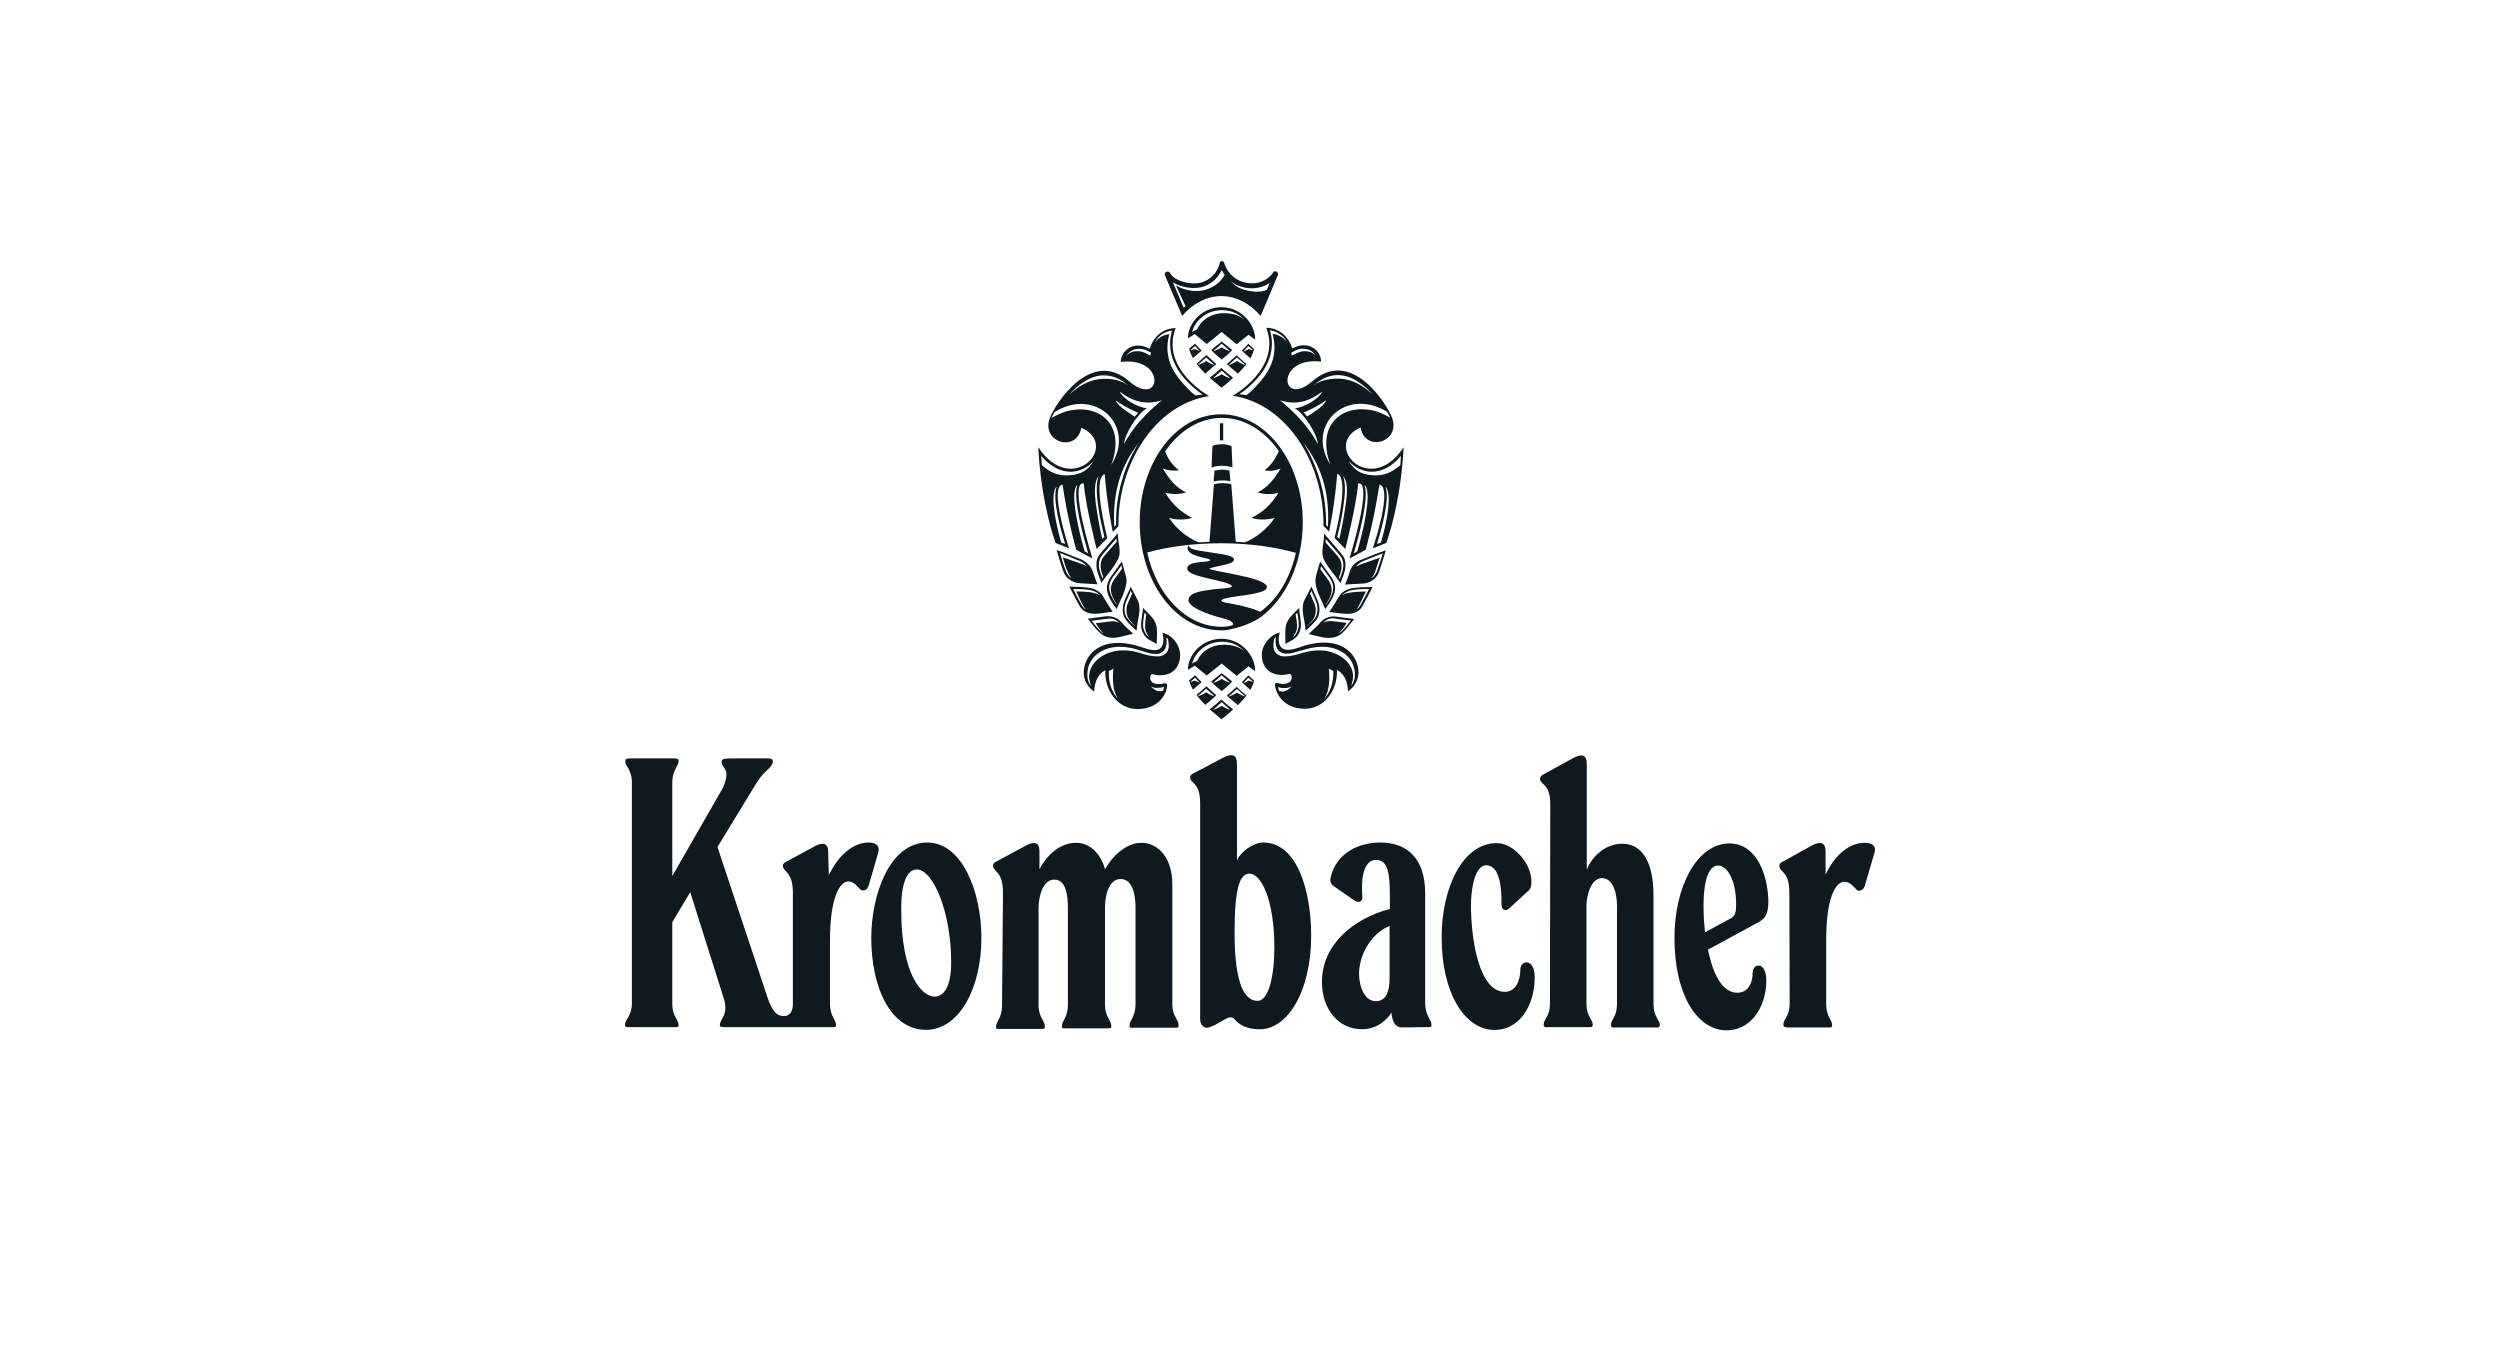
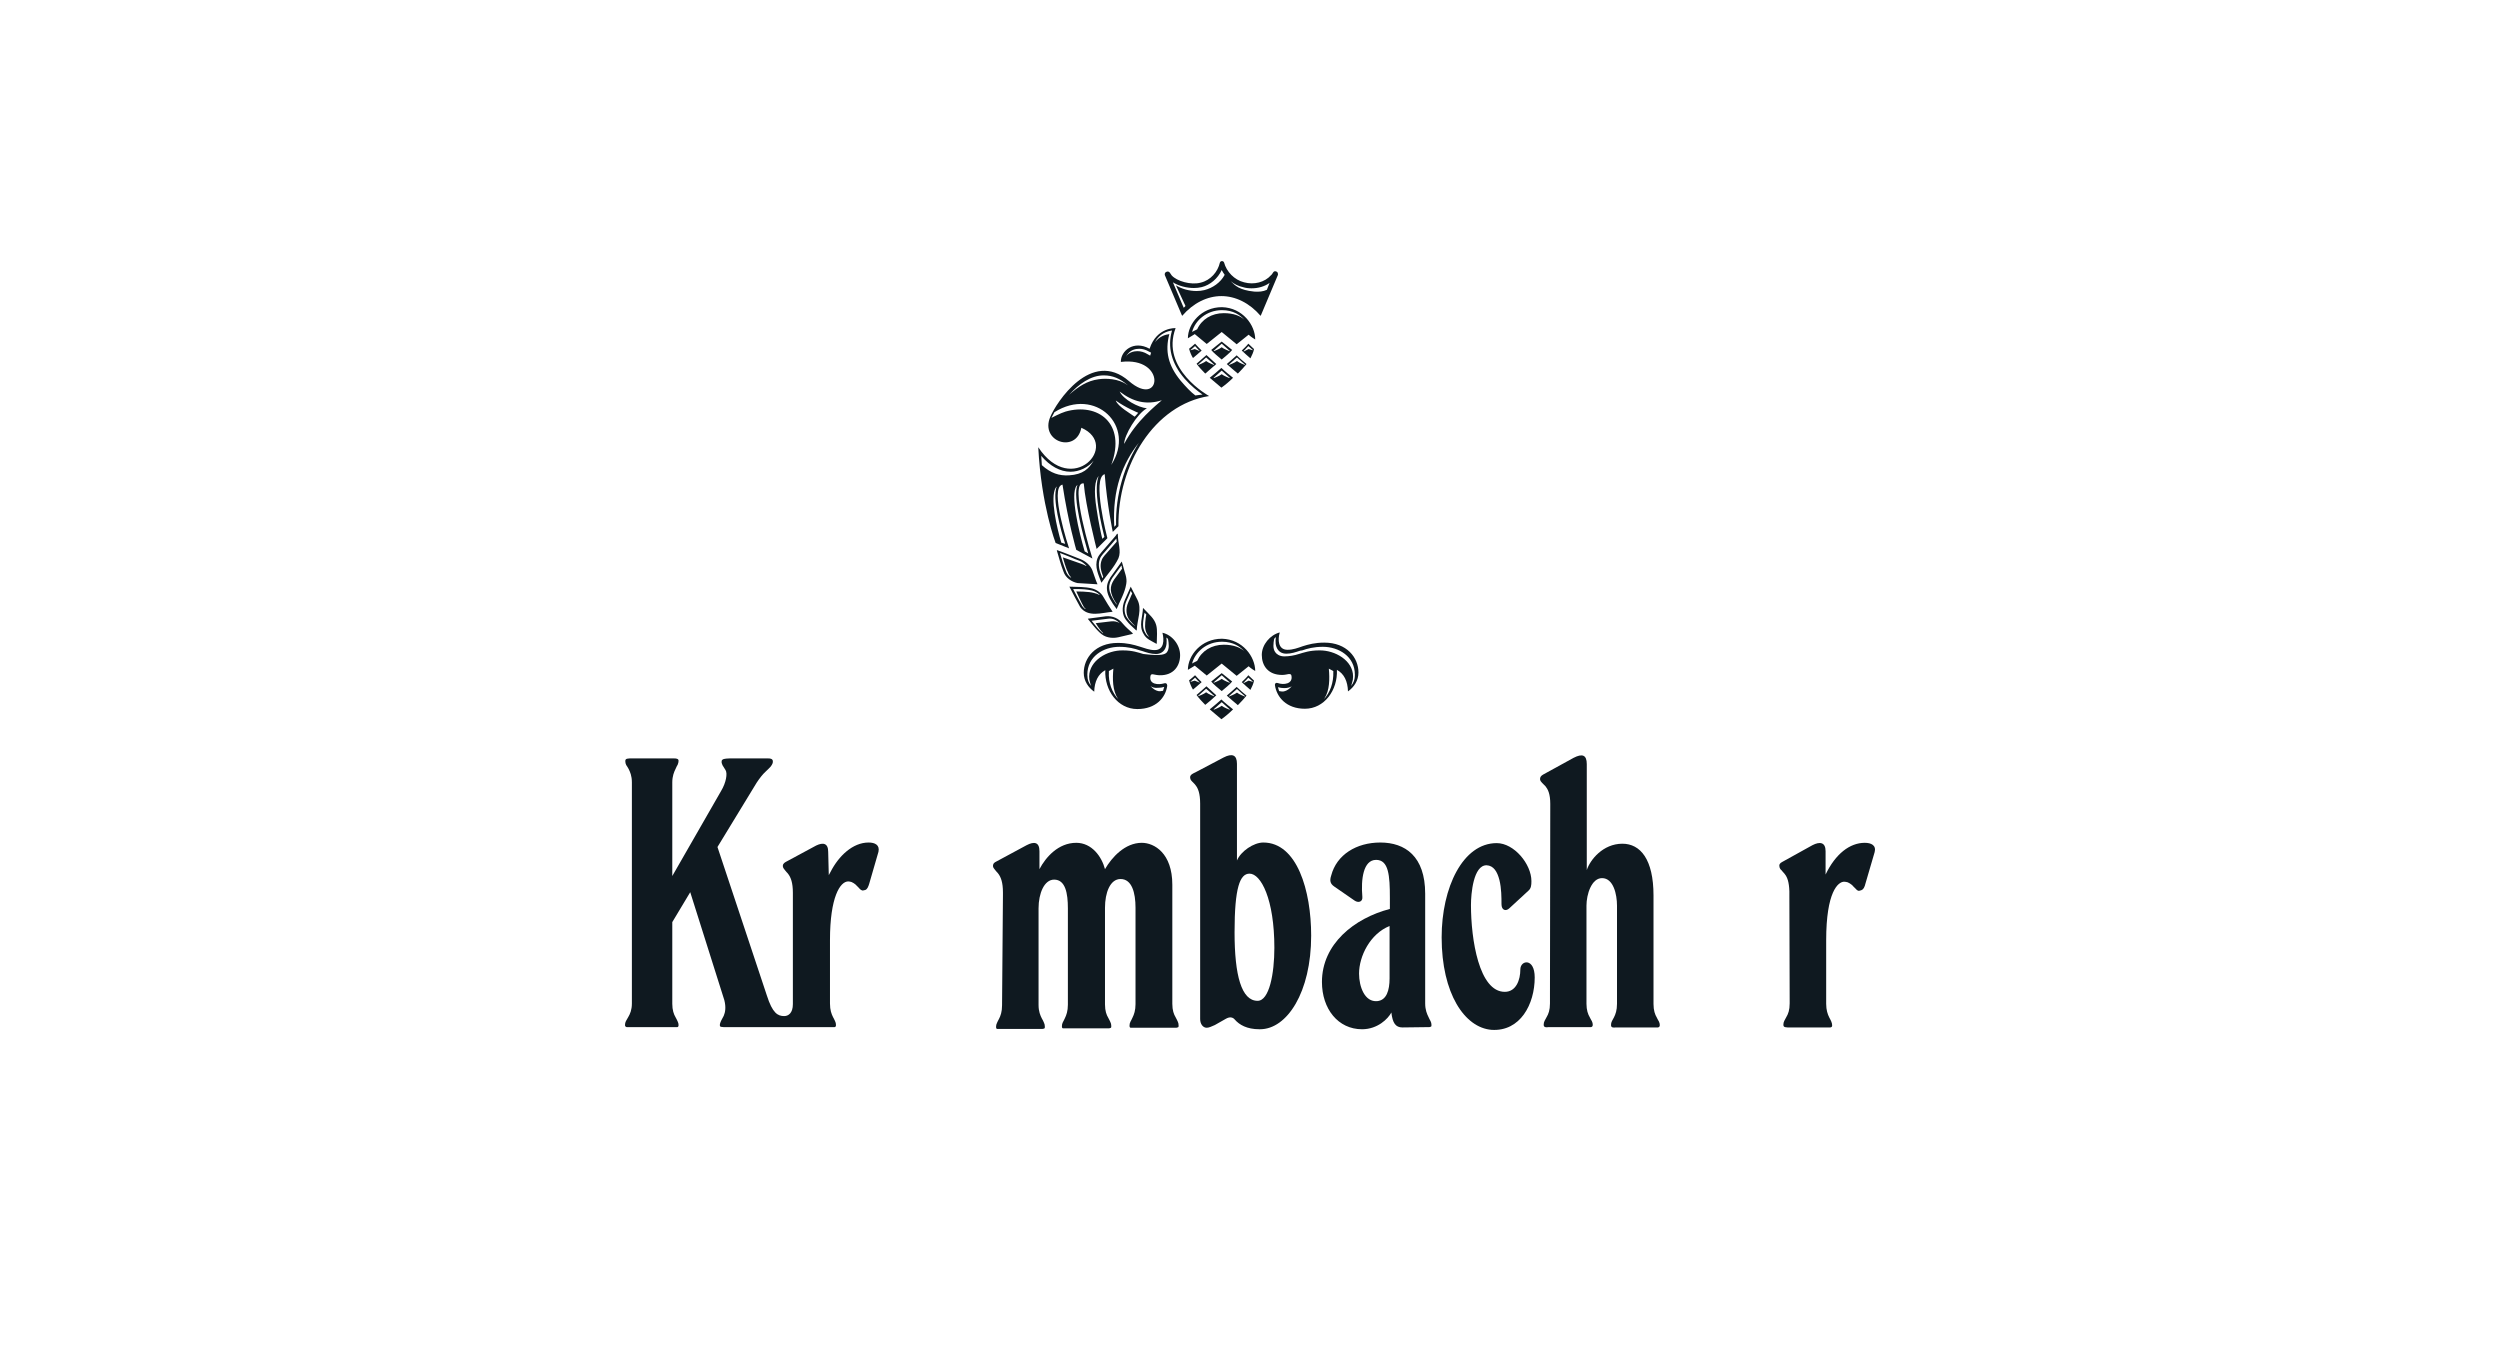
<svg xmlns="http://www.w3.org/2000/svg" width="280" height="151" viewBox="0 0 280 151" fill="none">
-   <path fill-rule="evenodd" clip-rule="evenodd" d="M97.583 105.053C97.583 110.516 99.695 115.343 103.716 115.343C107.403 115.343 109.917 110.717 109.917 105.053C109.917 99.959 107.805 94.362 103.85 94.362C99.627 94.362 97.583 100.227 97.583 105.053ZM106.532 107.768C106.532 110.684 105.627 111.622 104.655 111.622C103.415 111.622 100.935 109.511 100.935 101.836C100.935 98.752 101.638 97.378 102.677 97.378C104.487 97.378 106.532 102.104 106.532 107.768Z" fill="#0F1920" />
-   <path fill-rule="evenodd" clip-rule="evenodd" d="M193.806 102.875L190.958 104.416C190.589 100.931 190.757 96.942 192.432 96.942C193.404 96.942 194.443 98.484 194.443 101.266C194.443 102.137 194.376 102.606 193.806 102.875ZM194.577 111.186C192.466 111.186 191.628 107.969 191.293 106.36L197.091 103.21C197.728 102.808 198.063 102.305 198.063 100.897C197.929 97.11 196.253 94.462 193.739 94.462C189.986 94.462 187.539 99.422 187.539 105.02C187.539 111.656 190.187 115.141 193.002 115.376C196.086 115.644 197.828 112.728 197.828 109.846C197.828 107.6 196.287 107.835 196.287 109.008C196.32 110.013 195.817 111.186 194.577 111.186Z" fill="#0F1920" />
  <path d="M112.33 100.26V99.959C112.33 98.819 112.096 98.249 111.827 97.881C111.76 97.78 111.693 97.713 111.626 97.646L111.459 97.445C111.358 97.311 111.258 97.21 111.224 97.076C111.191 96.875 111.224 96.674 111.559 96.507L114.978 94.663C115.816 94.227 116.419 94.294 116.419 95.334V97.344C117.123 96.004 118.531 94.395 120.541 94.395C122.284 94.395 123.39 95.937 123.759 97.344C124.53 96.004 126.004 94.395 127.881 94.395C129.289 94.395 131.3 95.568 131.3 99.087V112.426C131.3 113.164 131.468 113.599 131.669 113.935C131.769 114.102 131.836 114.27 131.903 114.404C131.97 114.538 132.004 114.672 132.004 114.84C132.004 114.94 132.004 115.007 131.97 115.041C131.836 115.108 131.769 115.108 131.669 115.108C131.568 115.108 131.468 115.108 131.333 115.108H127.278H127.144C127.01 115.108 126.876 115.108 126.809 115.108C126.708 115.108 126.641 115.108 126.608 115.108C126.507 115.041 126.507 114.974 126.507 114.873C126.507 114.705 126.541 114.571 126.608 114.437C126.675 114.303 126.775 114.136 126.842 113.968C127.01 113.633 127.178 113.164 127.178 112.46V101.668C127.178 99.992 126.775 98.45 125.502 98.45C124.329 98.45 123.759 99.992 123.759 101.668V112.493C123.759 113.231 123.927 113.666 124.128 114.002C124.228 114.169 124.295 114.337 124.362 114.471C124.429 114.605 124.463 114.739 124.463 114.907C124.463 115.007 124.463 115.074 124.429 115.108C124.295 115.175 124.228 115.175 124.128 115.175C124.027 115.175 123.927 115.175 123.792 115.175H119.704H119.569C119.435 115.175 119.301 115.175 119.234 115.175C119.134 115.175 119.067 115.175 119.033 115.175C118.933 115.108 118.933 115.041 118.933 114.94C118.933 114.772 118.966 114.638 119.033 114.504C119.1 114.37 119.201 114.203 119.268 114.035C119.435 113.7 119.603 113.231 119.603 112.527V101.735C119.603 100.059 119.335 98.517 118.061 98.517C116.955 98.517 116.318 100.059 116.318 101.735V112.56C116.318 113.298 116.52 113.734 116.687 114.069C116.788 114.236 116.855 114.37 116.922 114.538C116.989 114.672 117.022 114.806 117.022 114.974C117.022 115.074 117.022 115.141 116.989 115.175C116.855 115.242 116.788 115.242 116.687 115.242C116.587 115.242 116.486 115.242 116.352 115.242H112.196C112.062 115.242 111.928 115.242 111.861 115.242C111.76 115.242 111.693 115.242 111.66 115.242C111.559 115.175 111.559 115.108 111.559 115.007C111.559 114.84 111.593 114.705 111.66 114.571C111.727 114.437 111.794 114.27 111.894 114.102C112.062 113.767 112.23 113.331 112.23 112.594L112.33 100.26Z" fill="#0F1920" />
  <path fill-rule="evenodd" clip-rule="evenodd" d="M133.981 86.452L137.031 84.844C138.003 84.341 138.539 84.542 138.539 85.547V96.373C138.975 95.334 140.416 94.362 141.489 94.362C145.276 94.362 146.851 99.758 146.851 104.785C146.851 111.153 144.137 115.276 141.12 115.276H141.053C139.645 115.276 138.808 114.773 138.305 114.203C138.07 113.902 137.702 113.868 137.299 114.103C136.83 114.371 136.428 114.605 136.059 114.806C135.691 114.974 135.389 115.108 135.154 115.108C134.719 115.108 134.417 114.672 134.417 114.136V90.005C134.417 88.865 134.182 88.296 133.914 87.96C133.847 87.86 133.78 87.793 133.713 87.726L133.546 87.558C133.445 87.458 133.345 87.357 133.311 87.19C133.244 86.921 133.378 86.754 133.646 86.62L133.981 86.452ZM139.947 97.848C141.221 97.848 142.729 100.696 142.729 106.159C142.729 109.042 142.159 112.092 140.852 112.092C139.042 112.092 138.271 109.243 138.271 104.417C138.271 99.389 138.875 97.848 139.947 97.848Z" fill="#0F1920" />
  <path fill-rule="evenodd" clip-rule="evenodd" d="M159.654 115.041C159.788 115.041 159.889 115.041 159.989 115.041C160.09 115.041 160.157 115.041 160.291 114.974C160.324 114.94 160.324 114.873 160.324 114.773C160.324 114.639 160.291 114.505 160.224 114.371C160.157 114.237 160.056 114.069 159.989 113.901C159.822 113.566 159.62 113.097 159.62 112.393V100.093C159.62 95.903 157.375 94.362 154.593 94.362C151.912 94.362 149.7 95.736 149.097 98.049C148.896 98.652 148.996 98.987 149.432 99.289L151.711 100.864C152.147 101.165 152.649 100.998 152.582 100.428C152.415 98.484 152.683 96.306 154.124 96.306C155.532 96.306 155.666 98.049 155.666 100.562V101.802C151.677 102.841 148.058 105.724 148.058 109.98C148.058 112.996 149.867 115.276 152.549 115.276C154.292 115.276 155.465 114.102 155.833 113.399C155.967 114.572 156.302 115.074 157.073 115.074L159.654 115.041ZM154.258 112.125C152.85 112.259 152.214 110.516 152.214 109.042C152.214 107.098 153.454 104.584 155.632 103.713V109.578C155.632 110.919 155.297 112.025 154.258 112.125Z" fill="#0F1920" />
  <path d="M167.932 98.551C168.167 99.49 168.167 100.562 168.167 101.266C168.167 101.936 168.636 102.104 169.038 101.735L171.183 99.758C171.485 99.49 171.519 99.155 171.519 98.685C171.519 96.775 169.575 94.429 167.631 94.429C163.843 94.429 161.464 99.389 161.464 104.986C161.464 111.287 164.045 115.108 167.061 115.343C170.278 115.544 171.887 112.46 171.887 109.477C171.887 107.232 170.278 107.534 170.278 108.573C170.278 109.746 169.809 111.086 168.536 111.086C165.653 111.086 164.748 105.221 164.748 101.367C164.748 100.093 165.017 96.909 166.491 96.909C167.296 96.943 167.698 97.647 167.932 98.551Z" fill="#0F1920" />
  <path d="M173.596 111.488V112.393C173.596 113.13 173.429 113.566 173.228 113.901C173.127 114.069 173.06 114.203 172.993 114.337C172.926 114.471 172.893 114.605 172.893 114.773C172.893 114.94 172.96 115.007 173.094 115.041C173.161 115.041 173.261 115.074 173.362 115.041C173.462 115.041 173.596 115.041 173.731 115.041H174.166H177.417H177.551C177.685 115.041 177.819 115.041 177.92 115.041C178.021 115.041 178.121 115.041 178.188 115.041C178.322 115.007 178.389 114.94 178.389 114.773C178.389 114.639 178.356 114.505 178.289 114.37C178.222 114.236 178.121 114.102 178.054 113.935C177.853 113.6 177.685 113.13 177.685 112.427V111.488V101.433C177.685 100.16 178.255 98.35 179.428 98.35C180.702 98.35 181.104 100.16 181.104 101.433V111.522V112.427C181.104 113.164 180.936 113.6 180.769 113.935C180.668 114.102 180.601 114.236 180.534 114.37C180.467 114.505 180.434 114.639 180.434 114.806C180.434 114.974 180.501 115.041 180.635 115.074C180.702 115.074 180.802 115.108 180.903 115.074C181.003 115.074 181.137 115.074 181.272 115.074H181.707H184.925H185.059C185.193 115.074 185.327 115.074 185.427 115.074C185.528 115.074 185.629 115.074 185.696 115.074C185.83 115.041 185.897 114.974 185.897 114.806C185.897 114.672 185.863 114.538 185.796 114.404C185.729 114.27 185.629 114.136 185.562 113.968C185.36 113.633 185.193 113.164 185.193 112.46V111.555V100.294C185.193 96.239 183.718 94.496 181.707 94.496C179.529 94.496 178.088 96.306 177.719 97.445V85.581C177.719 84.542 177.216 84.374 176.244 84.877L173.194 86.552L172.826 86.754C172.591 86.888 172.457 87.055 172.49 87.323C172.524 87.457 172.591 87.558 172.725 87.692L172.893 87.86C172.96 87.927 173.027 87.994 173.094 88.061C173.362 88.396 173.63 88.899 173.63 90.038L173.596 111.488Z" fill="#0F1920" />
  <path d="M200.443 112.125V112.393C200.443 113.13 200.275 113.566 200.074 113.901C199.974 114.069 199.907 114.203 199.84 114.337C199.773 114.471 199.739 114.605 199.739 114.772C199.739 114.94 199.806 115.007 199.94 115.041C200.007 115.041 200.108 115.074 200.208 115.074C200.309 115.074 200.443 115.074 200.577 115.074H204.364C204.498 115.074 204.632 115.074 204.733 115.074C204.833 115.074 204.934 115.074 205.001 115.074C205.135 115.041 205.202 115.007 205.202 114.84C205.202 114.705 205.169 114.571 205.102 114.404C205.034 114.27 204.967 114.102 204.867 113.935C204.699 113.599 204.532 113.13 204.532 112.426V112.091V105.321C204.532 99.858 205.872 98.752 206.543 98.752C206.677 98.752 206.811 98.786 206.945 98.819C207.112 98.886 207.246 98.987 207.381 99.087C207.448 99.154 207.515 99.188 207.548 99.255L207.716 99.422C207.816 99.523 207.917 99.624 207.984 99.691C208.084 99.757 208.151 99.791 208.285 99.757C208.587 99.691 208.721 99.59 208.855 99.221L208.922 98.987L209.961 95.434C210.162 94.663 209.559 94.395 208.855 94.395C207.179 94.395 205.571 95.635 204.465 97.948V95.334C204.465 94.328 203.828 94.227 202.99 94.663L199.605 96.54C199.337 96.674 199.236 96.842 199.303 97.11C199.337 97.244 199.404 97.378 199.538 97.478L199.705 97.68C199.773 97.747 199.84 97.814 199.907 97.914C200.175 98.249 200.376 98.786 200.409 99.825C200.409 99.925 200.409 100.193 200.409 100.327L200.443 112.125Z" fill="#0F1920" />
  <path d="M92.824 98.015L93.025 97.646C93.93 95.87 95.505 94.362 97.282 94.362C97.986 94.362 98.555 94.63 98.388 95.401L97.349 98.987L97.282 99.188C97.148 99.557 97.014 99.691 96.712 99.724C96.611 99.758 96.511 99.724 96.41 99.657C96.31 99.59 96.243 99.49 96.142 99.389L95.975 99.222C95.907 99.154 95.874 99.121 95.807 99.054C95.673 98.953 95.539 98.853 95.371 98.786C95.237 98.752 95.137 98.719 95.003 98.719C94.098 98.719 92.958 100.462 92.958 105.288V112.058V112.393C92.958 113.13 93.126 113.566 93.293 113.901C93.394 114.069 93.461 114.236 93.528 114.371C93.595 114.505 93.629 114.639 93.629 114.806C93.629 114.974 93.561 115.041 93.427 115.041C93.36 115.041 93.26 115.041 93.159 115.041C93.059 115.041 92.925 115.041 92.791 115.041H81.965H81.496C81.127 115.041 80.893 115.041 80.758 115.007C80.658 114.974 80.624 114.94 80.624 114.806C80.624 114.639 80.692 114.505 80.758 114.337C80.859 114.169 80.96 113.968 81.06 113.767C81.228 113.365 81.328 112.829 81.127 112.024L77.306 99.925L75.296 103.277V112.427C75.296 113.13 75.463 113.6 75.664 113.935C75.765 114.102 75.832 114.27 75.899 114.404C75.966 114.538 75.999 114.672 75.999 114.806C75.999 114.974 75.932 115.041 75.832 115.041C75.765 115.041 75.664 115.041 75.564 115.041C75.463 115.041 75.329 115.041 75.161 115.041H71.508H70.871H70.469C70.369 115.041 70.268 115.041 70.201 115.041C70.067 115.007 70 114.94 70 114.806C70 114.639 70.034 114.505 70.1 114.371C70.168 114.236 70.268 114.069 70.369 113.901C70.57 113.566 70.771 113.097 70.771 112.393V88.061V87.625C70.771 86.888 70.57 86.452 70.402 86.117C70.302 85.949 70.235 85.815 70.134 85.681C70.067 85.547 70.034 85.413 70.034 85.246C70.034 85.078 70.1 85.011 70.235 84.977C70.302 84.977 70.402 84.944 70.503 84.944H70.871H71.374H75.128H75.53C75.631 84.944 75.731 84.944 75.798 84.977C75.932 85.011 75.999 85.078 75.999 85.212C75.999 85.346 75.966 85.48 75.899 85.648C75.832 85.782 75.731 85.916 75.664 86.117C75.497 86.452 75.296 86.921 75.296 87.625V88.329V98.115L80.758 88.597C81.328 87.659 81.496 86.62 81.261 86.251C81.127 86.05 81.027 85.882 80.926 85.715C80.859 85.547 80.792 85.413 80.826 85.246C80.826 85.145 80.893 85.078 81.06 85.011C81.194 84.977 81.429 84.944 81.697 84.944H81.898H85.685H86.054C86.154 84.944 86.255 84.944 86.322 84.977C86.456 85.011 86.523 85.078 86.557 85.212C86.59 85.447 86.49 85.614 86.322 85.849C86.188 86.016 85.987 86.184 85.752 86.418C85.417 86.72 85.082 87.156 84.747 87.659L80.356 94.865L85.886 111.488C86.523 113.499 87.126 113.801 87.83 113.801C88.299 113.801 88.802 113.466 88.802 112.46V100.294C88.802 100.193 88.802 100.093 88.802 99.992C88.802 98.853 88.568 98.283 88.299 97.914C88.233 97.814 88.165 97.747 88.098 97.68L87.931 97.479C87.83 97.345 87.73 97.244 87.696 97.11C87.629 96.842 87.763 96.674 87.998 96.54L91.416 94.697C92.187 94.328 92.757 94.429 92.757 95.401L92.824 98.015Z" fill="#0F1920" />
  <path d="M143.332 70.834C143.098 71.638 143.131 72.777 144.204 72.777C144.807 72.777 145.343 72.576 145.913 72.375C146.55 72.174 147.287 71.973 148.326 71.973C150.84 71.973 152.147 73.649 152.147 75.325C152.147 76.23 151.644 76.967 150.974 77.436C150.94 76.296 150.538 75.459 149.734 75.023C149.834 77.302 148.326 79.38 146.148 79.38C144.07 79.38 142.997 78.073 142.796 76.766C142.762 76.531 142.93 76.431 143.098 76.498C143.734 76.732 144.84 76.632 144.639 75.66C144.606 75.492 144.472 75.492 144.338 75.492C144.137 75.526 143.902 75.593 143.6 75.593C142.025 75.593 141.321 74.554 141.321 73.347C141.321 72.208 142.26 71.102 143.332 70.834ZM143.835 77.067C143.6 77.067 143.366 77.034 143.131 76.967C143.165 77.067 143.232 77.335 143.265 77.403C143.399 77.436 143.667 77.47 143.801 77.436C144.137 77.369 144.438 77.134 144.639 76.9L144.673 76.866C144.438 77 144.17 77.067 143.835 77.067ZM148.225 78.374C148.996 77.57 149.365 76.431 149.332 75.258V75.157L148.829 74.889L148.862 75.325C148.929 76.498 148.829 77.738 148.091 78.542C148.125 78.475 148.158 78.442 148.225 78.374ZM142.829 73.046C142.964 73.247 143.299 73.515 143.835 73.515C144.371 73.515 144.974 73.414 145.477 73.247C146.047 73.079 146.684 72.844 147.756 72.844C149.533 72.811 151.544 73.984 151.544 75.76C151.544 76.028 151.51 76.23 151.443 76.431C151.409 76.565 151.376 76.699 151.309 76.833C151.577 76.531 151.745 76.162 151.745 75.559C151.745 73.515 149.935 72.442 148.158 72.442C147.153 72.442 146.416 72.643 145.846 72.844L145.611 72.878C145.109 73.046 144.606 73.213 144.07 73.213C143.567 73.213 143.265 72.978 143.131 72.777C142.829 72.375 142.829 71.805 142.897 71.37C142.762 71.437 142.729 71.504 142.695 71.604C142.628 72.04 142.528 72.643 142.829 73.046Z" fill="#0F1920" />
-   <path d="M148.292 59.908C148.326 59.606 148.494 60.075 148.594 60.109L150.102 61.852C150.27 62.053 150.471 62.287 150.571 62.556C150.94 63.494 150.437 64.466 150.136 65.304C149.499 64.399 148.695 63.561 148.225 62.556C147.924 61.718 148.292 60.813 148.292 59.908ZM149.7 62.153L149.767 62.22C149.901 62.388 150.069 62.589 150.136 62.79C150.37 63.36 150.236 63.963 149.968 64.667L150.002 64.734C150.002 64.767 150.035 64.767 150.035 64.801L150.069 64.835V64.801C150.37 64.03 150.605 63.326 150.337 62.656C150.27 62.455 150.102 62.254 149.968 62.086L149.901 62.019L148.494 60.377V60.41C148.494 60.478 148.46 60.578 148.46 60.645V60.746L149.7 62.153ZM146.214 70.566C146.181 69.426 145.578 68.186 146.147 67.114C146.315 66.778 146.65 66.142 146.885 65.706C147.086 66.142 147.354 66.778 147.555 67.214C147.924 68.052 147.823 68.924 147.421 69.426C146.985 69.996 146.751 70.13 146.382 70.499C146.315 70.499 146.281 70.633 146.214 70.566ZM146.416 70.13L146.483 70.063C146.717 69.828 146.918 69.661 147.253 69.259C147.555 68.856 147.723 68.086 147.354 67.281C147.253 67.047 147.153 66.778 147.019 66.51L146.885 66.175L146.717 66.477L146.818 66.678C146.918 66.946 147.052 67.214 147.153 67.449C147.522 68.253 147.354 68.99 147.052 69.393C146.784 69.728 146.617 69.895 146.416 70.097V70.13ZM150.672 65.471H150.639C150.873 64.969 151.041 64.466 151.208 63.93C151.409 63.293 151.979 62.857 152.549 62.656C153.42 62.321 154.258 61.952 155.163 61.651L155.197 61.684C154.962 62.455 154.727 63.259 154.459 64.03C154.225 64.767 153.554 65.203 152.884 65.337L150.672 65.471ZM153.99 64.097C153.923 64.332 153.789 64.533 153.621 64.701L153.655 64.734C153.923 64.533 154.124 64.265 154.225 63.963C154.459 63.293 154.694 62.589 154.861 62.019V61.986H154.828C154.459 62.12 154.091 62.287 153.722 62.422C153.387 62.556 153.018 62.69 152.649 62.857C152.348 62.958 152.113 63.192 151.912 63.393L151.946 63.427C152.113 63.326 152.247 63.293 152.448 63.192C152.616 63.125 154.359 62.522 154.56 62.455C154.426 62.623 154.158 63.661 153.99 64.097ZM145.511 68.086C145.511 69.091 145.98 70.097 145.444 71.001C145.142 71.605 144.505 71.772 144.002 72.108L143.969 72.074C143.969 71.404 143.902 70.566 144.036 69.996C144.237 69.292 144.706 68.89 145.511 68.086ZM144.807 71.37C145.008 71.236 145.142 71.069 145.209 70.901C145.544 70.331 145.477 69.728 145.377 69.058C145.343 68.924 145.343 68.789 145.31 68.655V68.622L145.276 68.655C145.209 68.722 145.142 68.789 145.108 68.823C145.142 68.957 145.142 69.091 145.175 69.225C145.276 69.862 145.377 70.499 145.008 71.035C144.941 71.135 144.874 71.236 144.807 71.37ZM149.633 69.058L151.644 69.326V69.359C151.074 70.063 150.471 70.934 149.901 71.203C149.465 71.437 148.862 71.504 148.225 71.404L146.65 71.035L146.617 70.968C146.985 70.599 147.387 70.264 147.756 69.862C148.192 69.259 148.929 68.957 149.633 69.058ZM148.158 69.795C148.46 69.56 148.728 69.56 149.13 69.56C149.197 69.56 150.84 69.761 150.84 69.761C150.739 69.895 150.672 69.996 150.605 70.13C150.37 70.432 150.236 70.633 150.002 70.867L150.035 70.901C150.437 70.599 150.873 70.029 151.275 69.527L151.309 69.493C151.309 69.493 149.499 69.292 149.432 69.259C148.896 69.192 148.46 69.46 148.158 69.795ZM147.354 65.404C147.22 64.701 147.555 64.097 147.689 63.46C147.756 63.259 147.79 63.092 147.857 62.891L149.13 64.667C149.767 65.639 149.734 66.51 148.426 68.22C148.058 67.281 147.522 66.443 147.354 65.404ZM148.494 67.784C149.532 66.309 149.465 65.572 148.963 64.767L147.957 63.393V63.427C147.957 63.46 147.924 63.494 147.924 63.528C147.924 63.594 147.89 63.661 147.89 63.729V63.762L148.795 65.002C149.264 65.74 149.365 66.41 148.494 67.717V67.784ZM148.896 68.555V68.521C149.264 67.985 149.566 67.482 149.901 66.912C150.169 66.41 150.672 66.075 151.175 65.941C151.979 65.74 152.851 65.773 153.722 65.74C153.353 66.51 152.951 67.248 152.515 68.019C151.677 69.192 150.136 68.622 148.896 68.555ZM152.113 67.985C152.08 68.052 152.013 68.119 151.946 68.186L151.979 68.22C152.113 68.119 152.214 68.019 152.314 67.885C152.683 67.214 153.018 66.611 153.32 66.008V65.974H152.985C152.348 65.974 151.778 66.008 151.208 66.142C150.907 66.242 150.605 66.41 150.37 66.611L150.404 66.644C150.605 66.51 150.773 66.443 151.007 66.41C151.577 66.276 152.951 66.242 152.985 66.242C152.884 66.443 152.348 67.583 152.113 67.985Z" fill="#0F1920" />
-   <path d="M154.492 54.277C153.855 58.5 152.95 61.584 152.95 61.584L151.14 62.555C151.14 62.555 153.855 53.841 152.112 54.143C151.911 56.657 150.671 61.483 150.671 61.483L149.465 60.243C149.465 60.243 151.241 53.54 149.766 53.071C149.498 56.556 148.861 59.539 148.861 59.539L148.225 58.902C148.325 52.065 144.236 45.261 138.069 44.323C138.069 44.323 143.566 41.273 141.823 36.715C141.823 36.715 143.935 36.581 144.739 39.028C146.549 38.022 147.99 39.296 147.956 40.502C142.795 39.899 143.398 45.831 147.052 42.647C151.308 38.994 155.196 45.06 155.866 46.669C157.039 49.451 152.917 50.791 152.38 47.876C147.956 49.853 153.487 55.785 157.207 50.088C156.872 56.623 155.263 60.813 155.263 60.813L153.755 61.416C153.755 61.416 156.067 54.579 154.492 54.277ZM144.605 39.53L144.705 39.832L145.007 39.664C145.409 39.463 145.778 39.329 146.147 39.329C146.616 39.329 147.052 39.497 147.353 39.832C147.387 39.865 147.42 39.899 147.42 39.932C147.353 39.798 147.253 39.664 147.152 39.564C146.85 39.229 146.415 39.061 145.945 39.061C145.577 39.061 145.175 39.162 144.806 39.396L144.605 39.53C144.605 39.497 144.605 39.497 144.605 39.53ZM151.61 61.986L152.012 61.751C152.649 59.573 153.654 55.383 152.917 54.411C152.883 54.378 152.85 54.344 152.816 54.311C153.386 55.651 152.179 60.142 151.61 61.986ZM148.526 58.802L148.727 59.003C148.962 54.813 147.789 51.898 145.945 49.551C145.912 49.484 145.878 49.451 145.845 49.384C147.588 52.099 148.56 55.417 148.526 58.802ZM142.225 36.983C142.795 38.826 142.292 40.703 140.818 42.379C140.114 43.183 139.343 43.787 138.807 44.155C138.941 44.189 139.477 44.222 139.611 44.256C140.114 43.887 140.65 43.318 141.253 42.614C142.661 40.904 143.03 39.296 142.527 37.385C142.963 37.452 143.532 37.586 144.136 38.29C143.633 37.352 142.728 37.084 142.225 36.983ZM143.365 44.826C144.002 45.395 146.214 47.105 147.588 49.719C147.588 48.747 146.113 46.367 145.041 45.731C146.013 45.63 147.655 44.759 148.09 43.854C146.616 44.993 145.141 45.395 143.365 44.826ZM148.526 44.826C147.42 45.63 146.013 46.2 146.013 46.2C146.013 46.2 146.348 46.602 146.415 46.636C146.884 46.334 148.292 45.529 148.526 44.826ZM149.833 42.01C148.928 42.01 148.057 42.379 147.219 43.083V43.116C147.253 43.083 147.286 43.083 147.286 43.049C148.191 42.413 149.666 42.346 150.47 42.446C151.677 42.614 152.716 43.251 153.755 44.189C152.716 43.049 151.342 42.01 149.833 42.01ZM154.123 46.066C154.727 46.233 155.699 46.77 155.699 46.77L155.363 46.133C150.805 43.284 146.18 47.641 148.995 52.032C147.32 47.406 150.537 45.06 154.123 46.066ZM150.403 53.305C150.705 53.908 150.705 55.081 150.437 56.858C150.235 58.299 149.867 59.707 149.766 60.142L150.001 60.343C150.135 59.841 150.437 58.4 150.638 57.025C151.006 54.947 150.906 53.808 150.403 53.305ZM156.838 52.099C156.838 51.931 156.905 51.261 156.905 51.06C155.933 52.233 154.794 52.836 153.621 52.836C152.682 52.836 151.643 52.333 151.04 51.596C151.576 52.501 152.213 53.138 153.788 53.238C154.861 53.305 155.799 53.004 156.838 52.099ZM155.296 54.679C155.263 54.612 155.196 54.545 155.162 54.512C155.732 55.785 154.66 59.472 154.224 60.913L154.66 60.779C155.162 59.103 155.933 55.752 155.296 54.679Z" fill="#0F1920" />
-   <path d="M136.898 52.166C136.596 52.166 136.06 52.199 135.691 52.367L135.792 50.021C135.792 50.021 135.825 49.987 135.825 49.953C136.026 49.786 136.663 49.752 136.898 49.752C137.065 49.752 137.836 49.819 137.937 50.021L138.037 52.333C137.635 52.199 137.065 52.166 136.898 52.166ZM136.898 52.601C136.697 52.601 136.328 52.635 136.026 52.702L135.926 53.942C136.227 53.841 136.663 53.808 136.898 53.808C137.032 53.808 137.468 53.808 137.803 53.908L137.702 52.702C137.434 52.635 137.032 52.601 136.898 52.601ZM136.998 47.406H136.63V49.317H136.998V47.406ZM145.913 58.5C145.913 62.991 144.07 66.946 141.288 69.057C140.383 69.728 138.942 70.264 137.87 70.465C137.568 70.566 137.199 70.599 136.764 70.599C131.669 70.599 127.647 65.103 127.647 58.5C127.647 51.864 131.669 46.401 136.764 46.401C141.892 46.401 145.913 51.864 145.913 58.5ZM132.038 52.668C131.468 52.769 130.831 52.702 130.228 52.467C130.932 53.64 131.736 54.646 132.842 55.148C132.004 55.417 131.133 55.349 130.496 55.182C131.468 56.724 132.373 57.394 133.513 57.997C132.742 58.265 131.636 58.232 130.932 57.997C131.703 59.237 133.111 60.31 134.284 60.745C134.686 60.712 135.054 60.712 135.457 60.678L135.959 54.277C136.093 54.143 136.831 54.109 136.965 54.109C137.199 54.109 137.669 54.143 137.903 54.243L138.406 60.678C138.741 60.678 139.076 60.712 139.411 60.745C140.584 60.31 141.992 59.204 142.763 57.997C142.026 58.232 140.92 58.265 140.182 57.997C141.322 57.394 142.227 56.724 143.199 55.182C142.562 55.383 141.69 55.417 140.853 55.148C141.959 54.612 142.763 53.607 143.433 52.467C142.83 52.735 142.193 52.802 141.623 52.668C142.327 52.132 142.864 51.395 143.232 50.523C141.623 48.244 139.378 46.803 136.864 46.803C134.351 46.803 132.072 48.244 130.496 50.557C130.798 51.395 131.334 52.132 132.038 52.668ZM145.143 61.919C142.763 61.248 139.881 60.846 136.764 60.846C133.714 60.846 130.865 61.215 128.485 61.885C129.558 66.711 132.909 70.197 136.797 70.197C137.266 70.197 138.104 70.13 138.104 69.895C138.104 69.728 137.903 69.493 137.099 69.292C134.786 68.689 133.043 67.918 133.111 67.18C133.178 66.41 134.317 66.209 135.892 66.007C136.663 65.907 137.669 65.907 137.903 65.739C138.171 65.572 137.568 65.371 137.166 65.237C136.697 65.103 136.127 64.969 135.524 64.834C134.384 64.566 133.178 64.265 133.01 63.829C132.742 63.125 134.049 62.991 134.384 62.958C134.652 62.924 135.557 62.891 135.557 62.757C135.557 62.589 134.887 62.488 134.719 62.455C134.317 62.354 133.848 62.22 133.513 62.053C133.01 61.785 132.842 61.349 133.178 61.047C133.11 61.416 133.546 61.516 134.384 61.684C134.987 61.785 135.959 61.919 136.764 62.053C137.4 62.153 138.406 62.354 138.171 62.79C138.037 63.058 137.468 63.192 136.965 63.293C136.194 63.46 135.457 63.628 135.457 63.695C135.457 63.829 137.501 64.164 138.138 64.298C140.316 64.734 141.623 65.136 141.858 65.605C142.059 66.007 141.422 66.242 141.154 66.309C140.015 66.678 138.607 66.711 137.434 66.979C137.099 67.046 136.764 67.147 136.797 67.281C136.864 67.482 137.635 67.549 138.104 67.65C138.909 67.817 139.981 68.018 141.087 68.488L141.154 68.521C143.098 67.114 144.506 64.734 145.143 61.919Z" fill="#0F1920" />
  <path d="M136.83 77.403C136.395 77.034 135.925 76.665 135.657 76.33C135.959 76.096 136.428 75.694 136.83 75.392C137.232 75.694 137.702 76.096 138.003 76.33C137.735 76.665 137.266 77.034 136.83 77.403ZM133.847 75.626C134.082 75.895 134.317 76.129 134.585 76.397C134.317 76.632 133.914 77.001 133.613 77.235C133.412 76.9 133.278 76.565 133.177 76.196C133.412 76.029 133.646 75.794 133.847 75.626ZM136.797 80.553C136.361 80.185 135.925 79.816 135.49 79.447C135.791 79.213 136.462 78.643 136.797 78.341C137.098 78.643 137.802 79.213 138.104 79.447C137.702 79.85 137.266 80.218 136.797 80.553ZM134.987 78.945C134.618 78.576 134.283 78.207 134.015 77.838C134.317 77.57 134.819 77.135 135.121 76.867C135.49 77.202 135.858 77.537 136.227 77.872C135.925 78.174 135.289 78.71 134.987 78.945ZM140.048 77.269C139.746 77.001 139.344 76.665 139.076 76.397C139.344 76.129 139.612 75.895 139.813 75.626C139.981 75.794 140.249 76.029 140.45 76.23C140.383 76.599 140.215 76.934 140.048 77.269ZM138.64 78.978C138.305 78.71 137.702 78.174 137.4 77.906C137.802 77.57 138.171 77.235 138.506 76.934C138.774 77.202 139.277 77.637 139.612 77.906C139.344 78.241 139.009 78.609 138.64 78.978ZM140.584 75.157C140.081 74.856 139.847 74.621 139.847 74.621L138.506 75.694L136.83 74.319L135.154 75.66L133.814 74.554C133.814 74.554 133.177 74.956 133.043 75.023C133.043 73.415 134.518 71.538 136.864 71.538C139.176 71.605 140.584 73.549 140.584 75.157ZM139.377 72.945C138.908 72.442 138.137 71.873 136.864 71.873C135.121 71.873 133.847 73.046 133.512 74.319C133.646 74.219 133.981 74.085 134.082 74.018C134.585 72.912 135.691 72.208 137.065 72.208C138.137 72.208 138.908 72.51 139.377 72.945ZM135.959 76.464C135.959 76.464 136.596 76.23 136.83 76.029C137.065 76.23 137.702 76.464 137.702 76.464L137.735 76.431C137.735 76.431 137.098 75.861 136.83 75.626C136.562 75.861 135.925 76.431 135.925 76.431L135.959 76.464ZM134.384 76.464C134.384 76.464 134.015 76.096 133.847 75.895C133.713 76.029 133.345 76.33 133.345 76.33V76.364L133.814 76.23L134.384 76.464ZM135.959 79.481C135.959 79.481 136.596 79.246 136.83 79.045C137.065 79.246 137.702 79.481 137.702 79.481L137.735 79.447C137.735 79.447 137.098 78.877 136.83 78.643C136.562 78.877 135.925 79.447 135.925 79.447L135.959 79.481ZM134.216 77.973C134.216 77.973 134.853 77.738 135.087 77.537C135.322 77.738 135.959 77.973 135.959 77.973L135.992 77.939C135.992 77.939 135.356 77.369 135.087 77.135C134.819 77.369 134.182 77.939 134.182 77.939L134.216 77.973ZM139.847 76.23L140.316 76.364V76.33C140.316 76.33 139.947 76.029 139.813 75.895C139.646 76.096 139.277 76.464 139.277 76.464L139.31 76.498L139.847 76.23ZM138.54 77.57C138.774 77.772 139.411 78.006 139.411 78.006L139.444 77.973C139.444 77.973 138.808 77.436 138.54 77.168C138.271 77.403 137.635 77.973 137.635 77.973L137.668 78.006C137.635 78.006 138.305 77.772 138.54 77.57Z" fill="#0F1920" />
-   <path d="M132.172 73.381C132.172 74.588 131.435 75.66 129.893 75.627C129.625 75.627 129.357 75.56 129.155 75.526C129.021 75.493 128.887 75.526 128.854 75.694C128.653 76.666 129.725 76.733 130.396 76.532C130.563 76.465 130.731 76.565 130.731 76.8C130.563 78.107 129.491 79.414 127.379 79.414C125.201 79.414 123.692 77.336 123.793 75.057C122.989 75.493 122.586 76.331 122.553 77.47C121.883 77.001 121.38 76.263 121.38 75.359C121.38 73.683 122.687 72.007 125.201 72.007C126.24 72.007 126.977 72.208 127.614 72.409C128.184 72.577 128.72 72.811 129.323 72.811C130.396 72.811 130.396 71.672 130.194 70.867C131.267 71.102 132.172 72.208 132.172 73.381ZM128.854 76.833L128.887 76.867C129.088 77.101 129.39 77.336 129.725 77.403C129.859 77.436 130.094 77.403 130.262 77.37C130.295 77.269 130.362 77.001 130.396 76.934C130.194 77.001 129.926 77.034 129.692 77.034C129.357 77.068 129.055 77.001 128.854 76.833ZM125.435 78.543C124.698 77.738 124.597 76.498 124.664 75.325L124.698 74.889L124.195 75.157V75.258C124.128 76.431 124.53 77.57 125.301 78.375C125.335 78.442 125.402 78.475 125.435 78.543ZM130.831 71.638C130.798 71.504 130.731 71.471 130.63 71.404C130.697 71.806 130.697 72.409 130.396 72.811C130.262 73.012 129.96 73.247 129.457 73.247C128.921 73.247 128.418 73.079 127.915 72.912L127.681 72.845C127.078 72.644 126.374 72.443 125.368 72.443C123.592 72.443 121.782 73.515 121.782 75.56C121.782 76.163 121.95 76.532 122.218 76.833C122.151 76.699 122.117 76.565 122.084 76.431C122.017 76.23 121.983 76.029 121.983 75.761C122.017 73.984 123.994 72.811 125.77 72.845C126.843 72.845 127.48 73.079 128.049 73.247C128.552 73.415 129.155 73.515 129.692 73.515C130.194 73.515 130.53 73.247 130.697 73.046C130.999 72.644 130.898 72.04 130.831 71.638Z" fill="#0F1920" />
+   <path d="M132.172 73.381C132.172 74.588 131.435 75.66 129.893 75.627C129.625 75.627 129.357 75.56 129.155 75.526C129.021 75.493 128.887 75.526 128.854 75.694C128.653 76.666 129.725 76.733 130.396 76.532C130.563 76.465 130.731 76.565 130.731 76.8C130.563 78.107 129.491 79.414 127.379 79.414C125.201 79.414 123.692 77.336 123.793 75.057C122.989 75.493 122.586 76.331 122.553 77.47C121.883 77.001 121.38 76.263 121.38 75.359C121.38 73.683 122.687 72.007 125.201 72.007C126.24 72.007 126.977 72.208 127.614 72.409C128.184 72.577 128.72 72.811 129.323 72.811C130.396 72.811 130.396 71.672 130.194 70.867C131.267 71.102 132.172 72.208 132.172 73.381ZM128.854 76.833L128.887 76.867C129.088 77.101 129.39 77.336 129.725 77.403C129.859 77.436 130.094 77.403 130.262 77.37C130.295 77.269 130.362 77.001 130.396 76.934C130.194 77.001 129.926 77.034 129.692 77.034C129.357 77.068 129.055 77.001 128.854 76.833ZM125.435 78.543C124.698 77.738 124.597 76.498 124.664 75.325L124.698 74.889L124.195 75.157V75.258C124.128 76.431 124.53 77.57 125.301 78.375C125.335 78.442 125.402 78.475 125.435 78.543ZM130.831 71.638C130.798 71.504 130.731 71.471 130.63 71.404C130.697 71.806 130.697 72.409 130.396 72.811C130.262 73.012 129.96 73.247 129.457 73.247C128.921 73.247 128.418 73.079 127.915 72.912L127.681 72.845C127.078 72.644 126.374 72.443 125.368 72.443C123.592 72.443 121.782 73.515 121.782 75.56C121.782 76.163 121.95 76.532 122.218 76.833C122.151 76.699 122.117 76.565 122.084 76.431C122.017 76.23 121.983 76.029 121.983 75.761C122.017 73.984 123.994 72.811 125.77 72.845C126.843 72.845 127.48 73.079 128.049 73.247C130.194 73.515 130.53 73.247 130.697 73.046C130.999 72.644 130.898 72.04 130.831 71.638Z" fill="#0F1920" />
  <path d="M125.267 62.522C124.798 63.527 123.994 64.365 123.357 65.27C123.055 64.432 122.553 63.494 122.921 62.522C123.022 62.254 123.223 62.019 123.391 61.818L124.899 60.075C124.966 60.042 125.167 59.572 125.2 59.874C125.2 60.812 125.603 61.718 125.267 62.522ZM125.066 60.678V60.578C125.066 60.511 125.033 60.41 125.033 60.343V60.31L123.625 61.952L123.558 62.019C123.424 62.187 123.257 62.388 123.19 62.589C122.921 63.293 123.156 63.963 123.458 64.734V64.767L123.491 64.734C123.491 64.7 123.525 64.7 123.525 64.667L123.558 64.6C123.29 63.896 123.156 63.326 123.391 62.723C123.458 62.522 123.625 62.321 123.759 62.153L123.826 62.086L125.066 60.678ZM127.144 70.499C126.776 70.13 126.541 69.996 126.105 69.426C125.703 68.923 125.603 68.052 125.971 67.214C126.172 66.745 126.441 66.141 126.642 65.706C126.876 66.141 127.211 66.812 127.379 67.147C127.949 68.219 127.345 69.46 127.312 70.599C127.211 70.633 127.178 70.499 127.144 70.499ZM127.111 70.096C126.91 69.895 126.742 69.728 126.474 69.392C126.172 68.99 126.005 68.253 126.374 67.449C126.474 67.214 126.608 66.946 126.709 66.678L126.809 66.477L126.642 66.175L126.508 66.51C126.407 66.778 126.273 67.046 126.172 67.281C125.804 68.085 125.938 68.856 126.273 69.258C126.608 69.694 126.776 69.862 127.044 70.063L127.077 70.096H127.111ZM120.676 65.304C120.039 65.17 119.335 64.734 119.101 63.996C118.799 63.226 118.598 62.421 118.363 61.65L118.397 61.617C119.268 61.919 120.14 62.287 121.011 62.622C121.581 62.857 122.117 63.293 122.352 63.896C122.553 64.399 122.687 64.935 122.921 65.438H122.888L120.676 65.304ZM119.034 62.421C119.235 62.488 120.944 63.092 121.145 63.159C121.346 63.226 121.48 63.293 121.648 63.393L121.681 63.36C121.48 63.159 121.212 62.924 120.944 62.824C120.575 62.689 120.207 62.555 119.871 62.388C119.503 62.254 119.134 62.086 118.765 61.952H118.732V61.986C118.9 62.555 119.101 63.259 119.369 63.929C119.469 64.231 119.637 64.499 119.939 64.7L119.972 64.667C119.804 64.499 119.67 64.298 119.603 64.064C119.369 63.661 119.101 62.622 119.034 62.421ZM129.49 69.996C129.658 70.566 129.557 71.403 129.557 72.074L129.524 72.107C129.021 71.806 128.384 71.605 128.083 71.001C127.513 70.096 127.982 69.091 128.016 68.085C128.787 68.89 129.289 69.292 129.49 69.996ZM128.72 71.336C128.619 71.236 128.552 71.135 128.485 71.035C128.15 70.465 128.25 69.862 128.317 69.225C128.351 69.091 128.351 68.957 128.384 68.823C128.317 68.756 128.284 68.722 128.217 68.655L128.183 68.622V68.655C128.15 68.789 128.15 68.923 128.116 69.057C128.016 69.728 127.915 70.331 128.284 70.901C128.384 71.102 128.519 71.236 128.72 71.336ZM125.737 69.828C126.105 70.264 126.474 70.566 126.876 70.934L126.843 71.001L125.267 71.37C124.664 71.504 124.061 71.437 123.592 71.169C123.055 70.867 122.419 70.029 121.849 69.326V69.292L123.86 69.024C124.597 68.957 125.301 69.258 125.737 69.828ZM125.402 69.795C125.066 69.46 124.631 69.225 124.128 69.292C124.061 69.292 122.251 69.527 122.251 69.527L122.285 69.56C122.687 70.063 123.122 70.633 123.525 70.934L123.558 70.901C123.324 70.7 123.156 70.465 122.955 70.163C122.854 70.029 122.821 69.929 122.72 69.795C122.72 69.795 124.363 69.594 124.43 69.594C124.798 69.56 125.066 69.594 125.402 69.795ZM125.066 68.219C123.759 66.51 123.759 65.639 124.363 64.667L125.636 62.891C125.703 63.058 125.737 63.259 125.804 63.46C125.938 64.097 126.273 64.7 126.139 65.404C125.971 66.443 125.435 67.281 125.066 68.219ZM125.066 67.65C124.195 66.343 124.296 65.672 124.765 64.935L125.67 63.695V63.661C125.636 63.594 125.636 63.527 125.636 63.46C125.636 63.427 125.603 63.393 125.603 63.36V63.326L124.597 64.7C124.094 65.471 123.994 66.209 125.033 67.683L125.066 67.717V67.65ZM120.977 67.985C120.542 67.214 120.173 66.477 119.771 65.706C120.642 65.739 121.514 65.706 122.318 65.907C122.821 66.041 123.324 66.376 123.592 66.879C123.927 67.449 124.229 67.951 124.597 68.488V68.521C123.391 68.622 121.849 69.191 120.977 67.985ZM120.542 66.242C120.575 66.242 121.949 66.242 122.519 66.41C122.754 66.477 122.921 66.51 123.122 66.644L123.156 66.611C122.921 66.376 122.653 66.242 122.318 66.141C121.748 66.007 121.179 65.974 120.542 65.974H120.207V66.007C120.508 66.611 120.843 67.214 121.212 67.884C121.313 68.018 121.413 68.119 121.547 68.219L121.581 68.186C121.514 68.119 121.48 68.052 121.413 68.018C121.145 67.583 120.642 66.443 120.542 66.242Z" fill="#0F1920" />
  <path d="M119.737 61.416L118.229 60.813C118.229 60.813 116.62 56.623 116.285 50.088C120.039 55.785 125.535 49.853 121.111 47.909C120.542 50.825 116.453 49.484 117.626 46.703C118.296 45.094 122.217 39.028 126.44 42.681C130.094 45.831 130.697 39.899 125.535 40.536C125.502 39.329 126.943 38.056 128.753 39.061C129.557 36.615 131.669 36.749 131.669 36.749C129.926 41.34 135.423 44.357 135.423 44.357C129.256 45.329 125.167 52.099 125.267 58.936L124.631 59.573C124.631 59.573 123.994 56.59 123.726 53.104C122.251 53.54 124.027 60.277 124.027 60.277L122.821 61.483C122.821 61.483 121.581 56.657 121.38 54.143C119.637 53.842 122.351 62.556 122.351 62.556L120.542 61.584C120.542 61.584 119.637 58.5 119 54.277C117.458 54.579 119.737 61.416 119.737 61.416ZM128.921 39.497L128.719 39.396C128.317 39.162 127.949 39.061 127.58 39.061C127.111 39.061 126.675 39.229 126.373 39.564C126.273 39.664 126.172 39.798 126.105 39.933C126.139 39.899 126.172 39.866 126.172 39.832C126.474 39.497 126.91 39.329 127.379 39.329C127.747 39.329 128.15 39.43 128.518 39.664L128.82 39.832L128.921 39.497ZM120.676 54.311C120.642 54.344 120.609 54.378 120.575 54.411C119.838 55.383 120.843 59.573 121.48 61.751L121.882 61.986C121.346 60.142 120.106 55.651 120.676 54.311ZM127.68 49.384C127.647 49.451 127.613 49.484 127.58 49.552C125.737 51.864 124.564 54.813 124.798 59.003L124.999 58.802C124.932 55.417 125.904 52.099 127.68 49.384ZM129.356 38.324C129.926 37.62 130.529 37.486 130.965 37.419C130.462 39.329 130.831 40.938 132.239 42.647C132.842 43.351 133.378 43.921 133.881 44.29C134.015 44.256 134.551 44.223 134.685 44.189C134.149 43.82 133.378 43.217 132.674 42.413C131.2 40.703 130.73 38.86 131.267 37.017C130.764 37.084 129.859 37.352 129.356 38.324ZM125.401 43.854C125.837 44.759 127.479 45.63 128.451 45.731C127.345 46.334 125.904 48.747 125.904 49.719C127.278 47.105 129.49 45.396 130.127 44.826C128.384 45.396 126.876 44.993 125.401 43.854ZM127.077 46.669C127.144 46.636 127.479 46.233 127.479 46.233C127.479 46.233 126.072 45.664 124.966 44.859C125.2 45.53 126.641 46.334 127.077 46.669ZM119.737 44.223C120.776 43.284 121.782 42.647 123.022 42.48C123.86 42.346 125.301 42.413 126.206 43.083C126.239 43.117 126.273 43.117 126.273 43.15V43.117C125.435 42.379 124.564 42.044 123.659 42.044C122.184 42.011 120.776 43.05 119.737 44.223ZM124.463 52.065C127.278 47.675 122.653 43.284 118.095 46.166L117.76 46.803C117.76 46.803 118.765 46.267 119.335 46.099C122.955 45.06 126.172 47.407 124.463 52.065ZM122.821 57.026C123.022 58.4 123.323 59.841 123.457 60.344L123.692 60.142C123.592 59.707 123.223 58.299 123.022 56.858C122.754 55.082 122.787 53.942 123.055 53.305C122.62 53.808 122.486 54.948 122.821 57.026ZM119.737 53.238C121.312 53.138 121.949 52.501 122.486 51.596C121.916 52.333 120.877 52.836 119.905 52.836C118.732 52.836 117.592 52.199 116.62 51.06C116.62 51.227 116.687 51.931 116.687 52.099C117.693 53.004 118.631 53.305 119.737 53.238ZM118.866 60.779L119.302 60.913C118.832 59.472 117.793 55.785 118.363 54.478C118.33 54.545 118.263 54.579 118.229 54.646C117.592 55.752 118.363 59.103 118.866 60.779Z" fill="#0F1920" />
  <path d="M130.462 30.816C130.428 30.682 130.462 30.515 130.629 30.448C130.998 30.28 131.099 30.716 131.233 30.85C131.802 31.486 133.378 31.956 134.484 31.654C135.59 31.386 136.394 30.448 136.629 29.409C136.662 29.308 136.763 29.241 136.863 29.241C136.964 29.241 137.064 29.308 137.098 29.409C137.366 30.414 138.237 31.352 139.344 31.621C140.45 31.922 141.656 31.621 142.36 30.816C142.561 30.682 142.595 30.246 142.963 30.414C143.131 30.481 143.131 30.649 143.131 30.783L141.254 35.24L141.187 35.374C139.947 33.933 138.372 33.162 136.796 33.162C135.221 33.162 133.646 33.933 132.406 35.374L132.339 35.24L130.462 30.816ZM137.835 31.486C138.305 31.956 138.774 32.492 140.483 32.66C141.019 32.693 141.455 32.66 141.891 32.459L142.192 31.688C141.623 32.09 140.919 32.291 140.181 32.291C139.846 32.291 139.511 32.257 139.209 32.157C138.707 32.056 138.237 31.822 137.835 31.486ZM131.367 31.621L132.573 34.469C132.607 34.436 132.741 34.335 132.774 34.268L131.702 31.956C132.339 32.358 133.177 32.593 134.015 32.593C134.316 32.593 134.618 32.559 134.886 32.492C135.824 32.257 136.696 31.654 137.165 30.783C137.064 30.649 136.897 30.381 136.83 30.246C136.394 31.185 135.556 31.922 134.584 32.157C134.316 32.224 134.015 32.257 133.713 32.257C132.909 32.257 132.004 32.023 131.367 31.621Z" fill="#0F1920" />
  <path d="M136.83 40.268C136.395 39.899 135.925 39.53 135.657 39.195C135.959 38.961 136.428 38.558 136.83 38.257C137.232 38.558 137.702 38.961 138.003 39.195C137.735 39.53 137.266 39.899 136.83 40.268ZM133.847 38.491C134.082 38.759 134.317 38.994 134.585 39.262C134.317 39.497 133.914 39.865 133.613 40.1C133.412 39.765 133.278 39.43 133.177 39.061C133.412 38.893 133.646 38.659 133.847 38.491ZM136.797 43.418C136.361 43.049 135.925 42.681 135.49 42.312C135.791 42.077 136.462 41.508 136.797 41.206C137.098 41.508 137.802 42.077 138.104 42.312C137.702 42.714 137.266 43.083 136.797 43.418ZM134.987 41.843C134.618 41.474 134.283 41.105 134.015 40.737C134.317 40.469 134.819 40.033 135.121 39.765C135.49 40.1 135.858 40.435 136.227 40.77C135.925 41.038 135.289 41.575 134.987 41.843ZM140.048 40.133C139.746 39.865 139.344 39.53 139.076 39.262C139.344 38.994 139.612 38.759 139.813 38.491C139.981 38.659 140.249 38.893 140.45 39.094C140.383 39.463 140.215 39.798 140.048 40.133ZM138.64 41.843C138.305 41.575 137.702 41.038 137.4 40.77C137.802 40.435 138.171 40.1 138.506 39.798C138.774 40.066 139.277 40.502 139.612 40.77C139.344 41.105 139.009 41.474 138.64 41.843ZM140.584 38.022C140.081 37.72 139.847 37.486 139.847 37.486L138.506 38.558L136.83 37.184L135.154 38.525L133.814 37.419C133.814 37.419 133.177 37.821 133.043 37.888C133.043 36.279 134.518 34.402 136.864 34.402C139.176 34.469 140.584 36.413 140.584 38.022ZM139.377 35.81C138.908 35.307 138.137 34.737 136.864 34.737C135.121 34.737 133.847 35.91 133.512 37.184C133.646 37.084 133.981 36.95 134.082 36.883C134.585 35.776 135.691 35.073 137.065 35.073C138.137 35.073 138.908 35.374 139.377 35.81ZM135.959 39.329C135.959 39.329 136.596 39.094 136.83 38.893C137.065 39.094 137.702 39.329 137.702 39.329L137.735 39.296C137.735 39.296 137.098 38.726 136.83 38.491C136.562 38.726 135.925 39.296 135.925 39.296L135.959 39.329ZM134.384 39.329C134.384 39.329 134.015 38.961 133.847 38.759C133.713 38.893 133.345 39.195 133.345 39.195V39.229L133.814 39.094L134.384 39.329ZM135.959 42.346C135.959 42.346 136.596 42.111 136.83 41.91C137.065 42.111 137.702 42.346 137.702 42.346L137.735 42.312C137.735 42.312 137.098 41.742 136.83 41.508C136.562 41.742 135.925 42.312 135.925 42.312L135.959 42.346ZM134.216 40.871C134.216 40.871 134.853 40.636 135.087 40.435C135.322 40.636 135.959 40.871 135.959 40.871L135.992 40.837C135.992 40.837 135.356 40.268 135.087 40.033C134.819 40.268 134.182 40.837 134.182 40.837L134.216 40.871ZM139.847 39.094L140.316 39.229V39.195C140.316 39.195 139.947 38.893 139.813 38.759C139.646 38.961 139.277 39.329 139.277 39.329L139.31 39.363L139.847 39.094ZM138.54 40.435C138.774 40.636 139.411 40.871 139.411 40.871L139.444 40.837C139.444 40.837 138.808 40.301 138.54 40.033C138.271 40.268 137.635 40.837 137.635 40.837L137.668 40.871C137.635 40.871 138.305 40.636 138.54 40.435Z" fill="#0F1920" />
</svg>